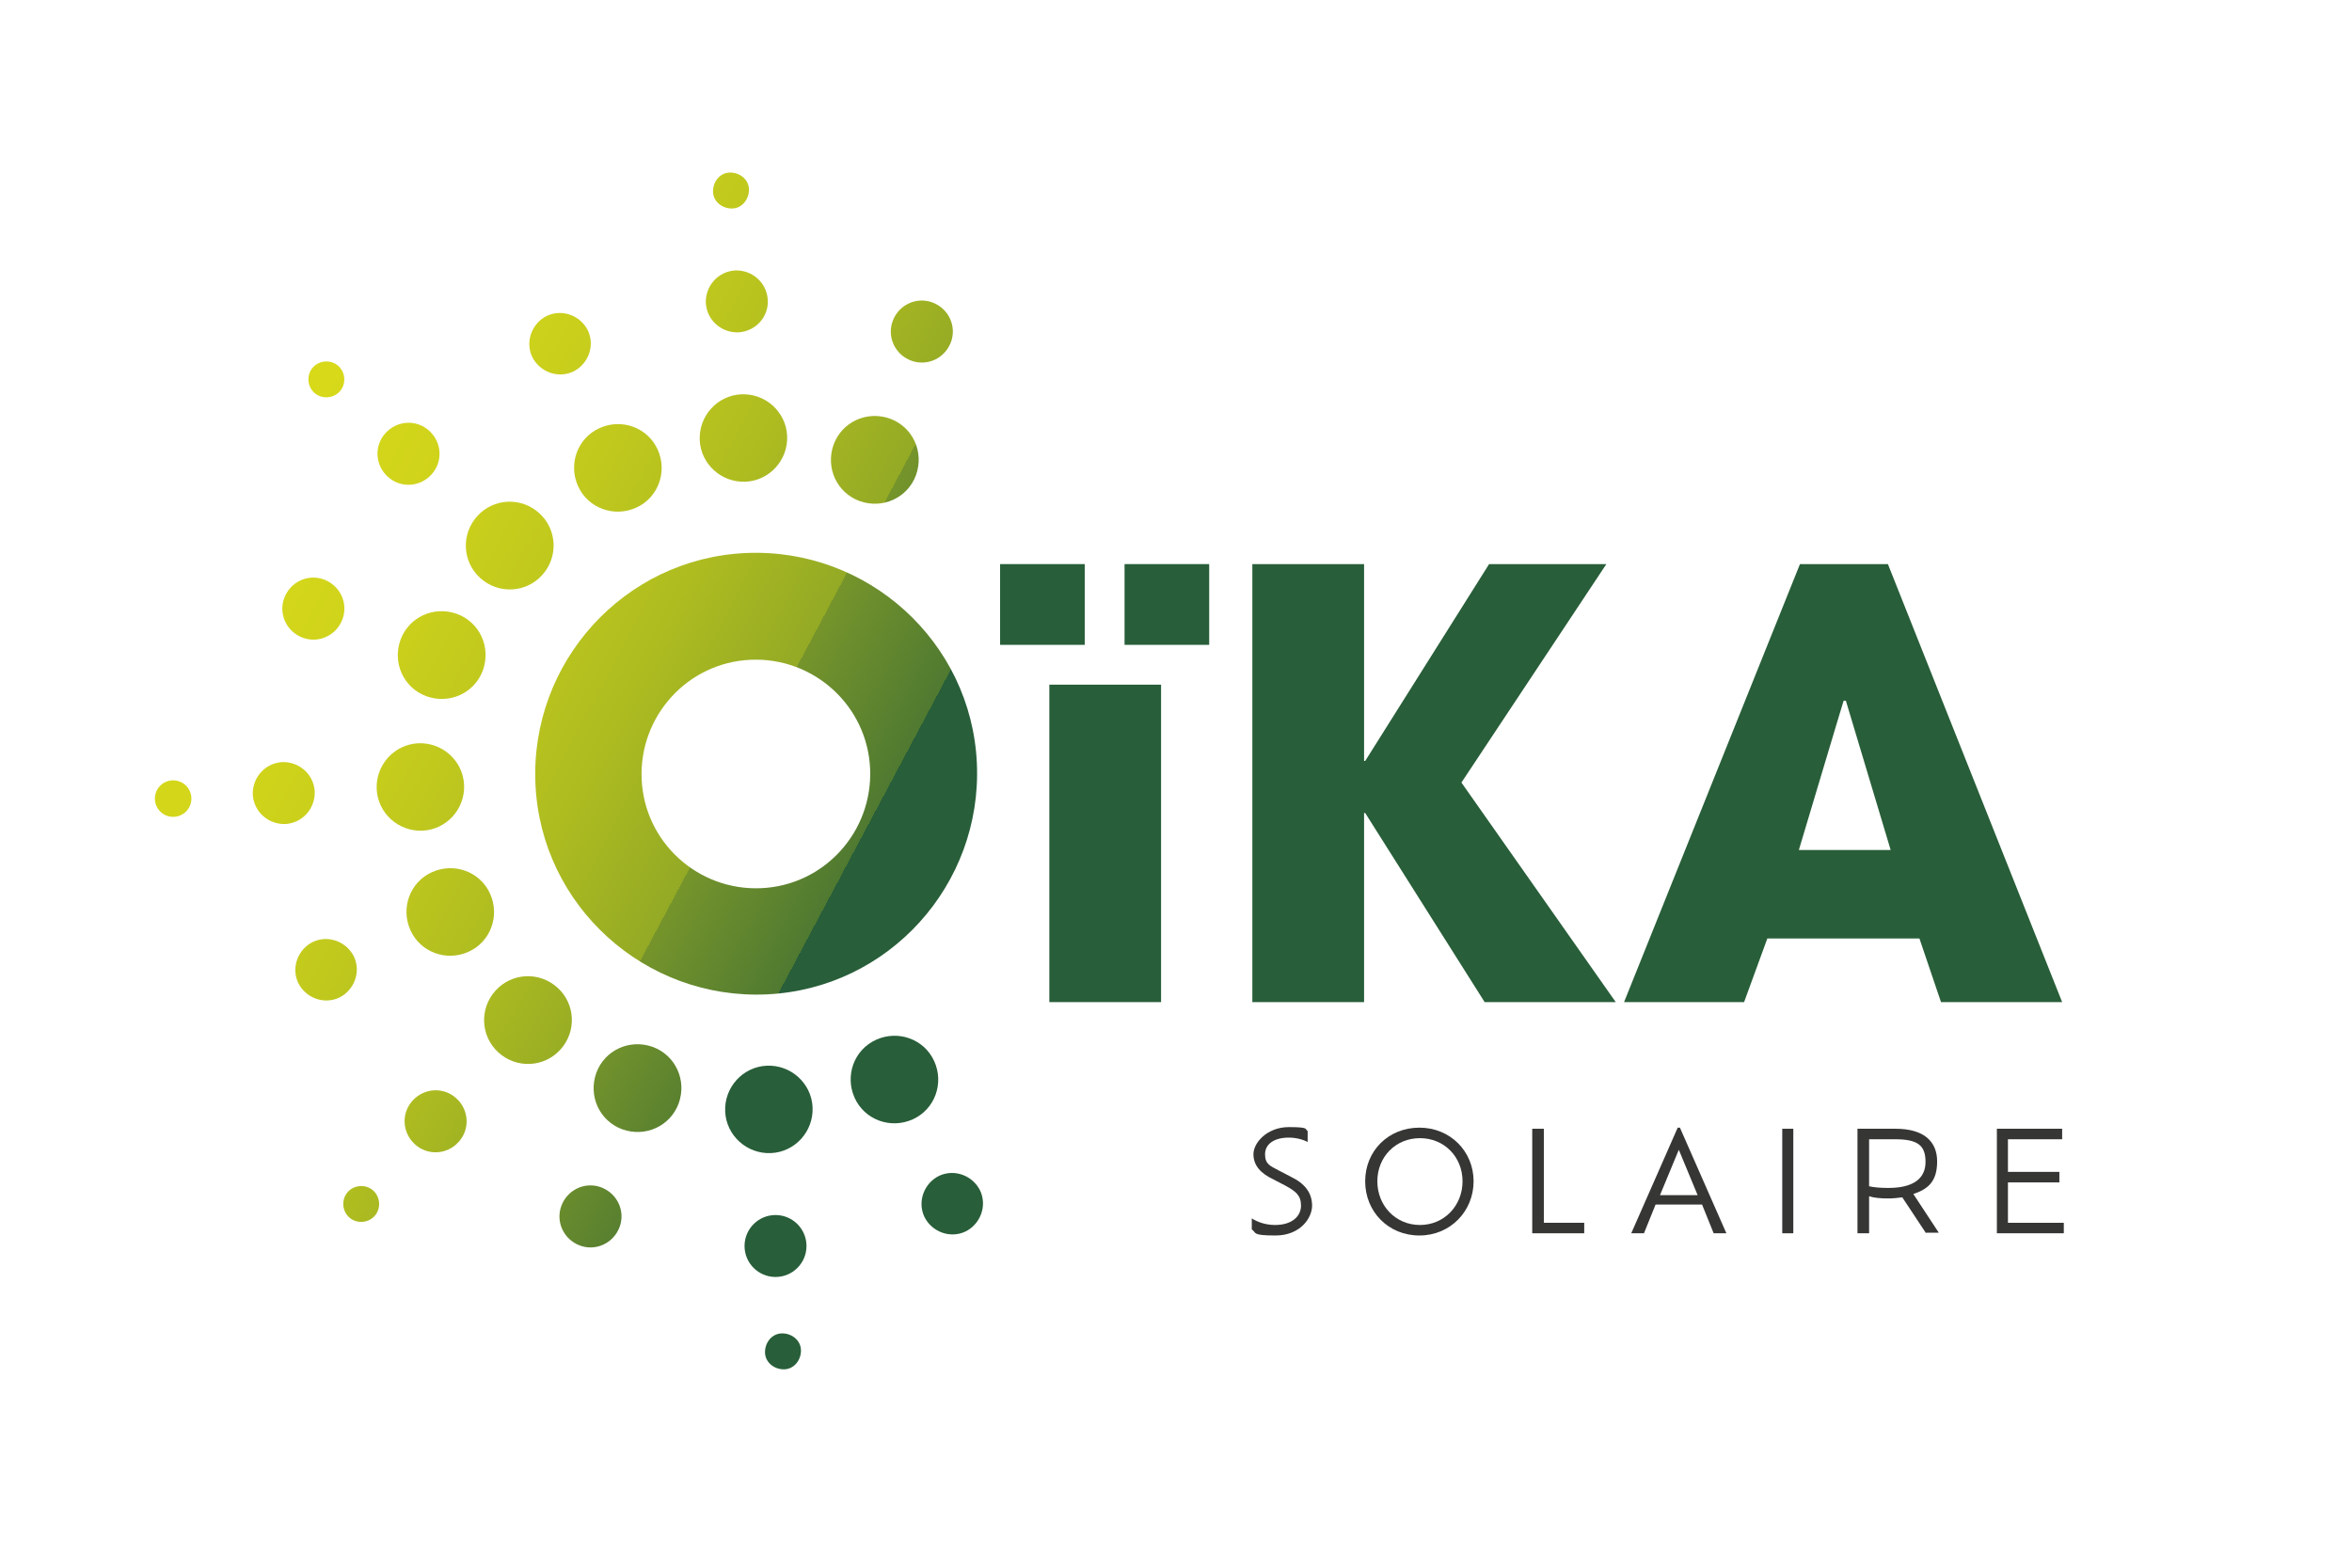
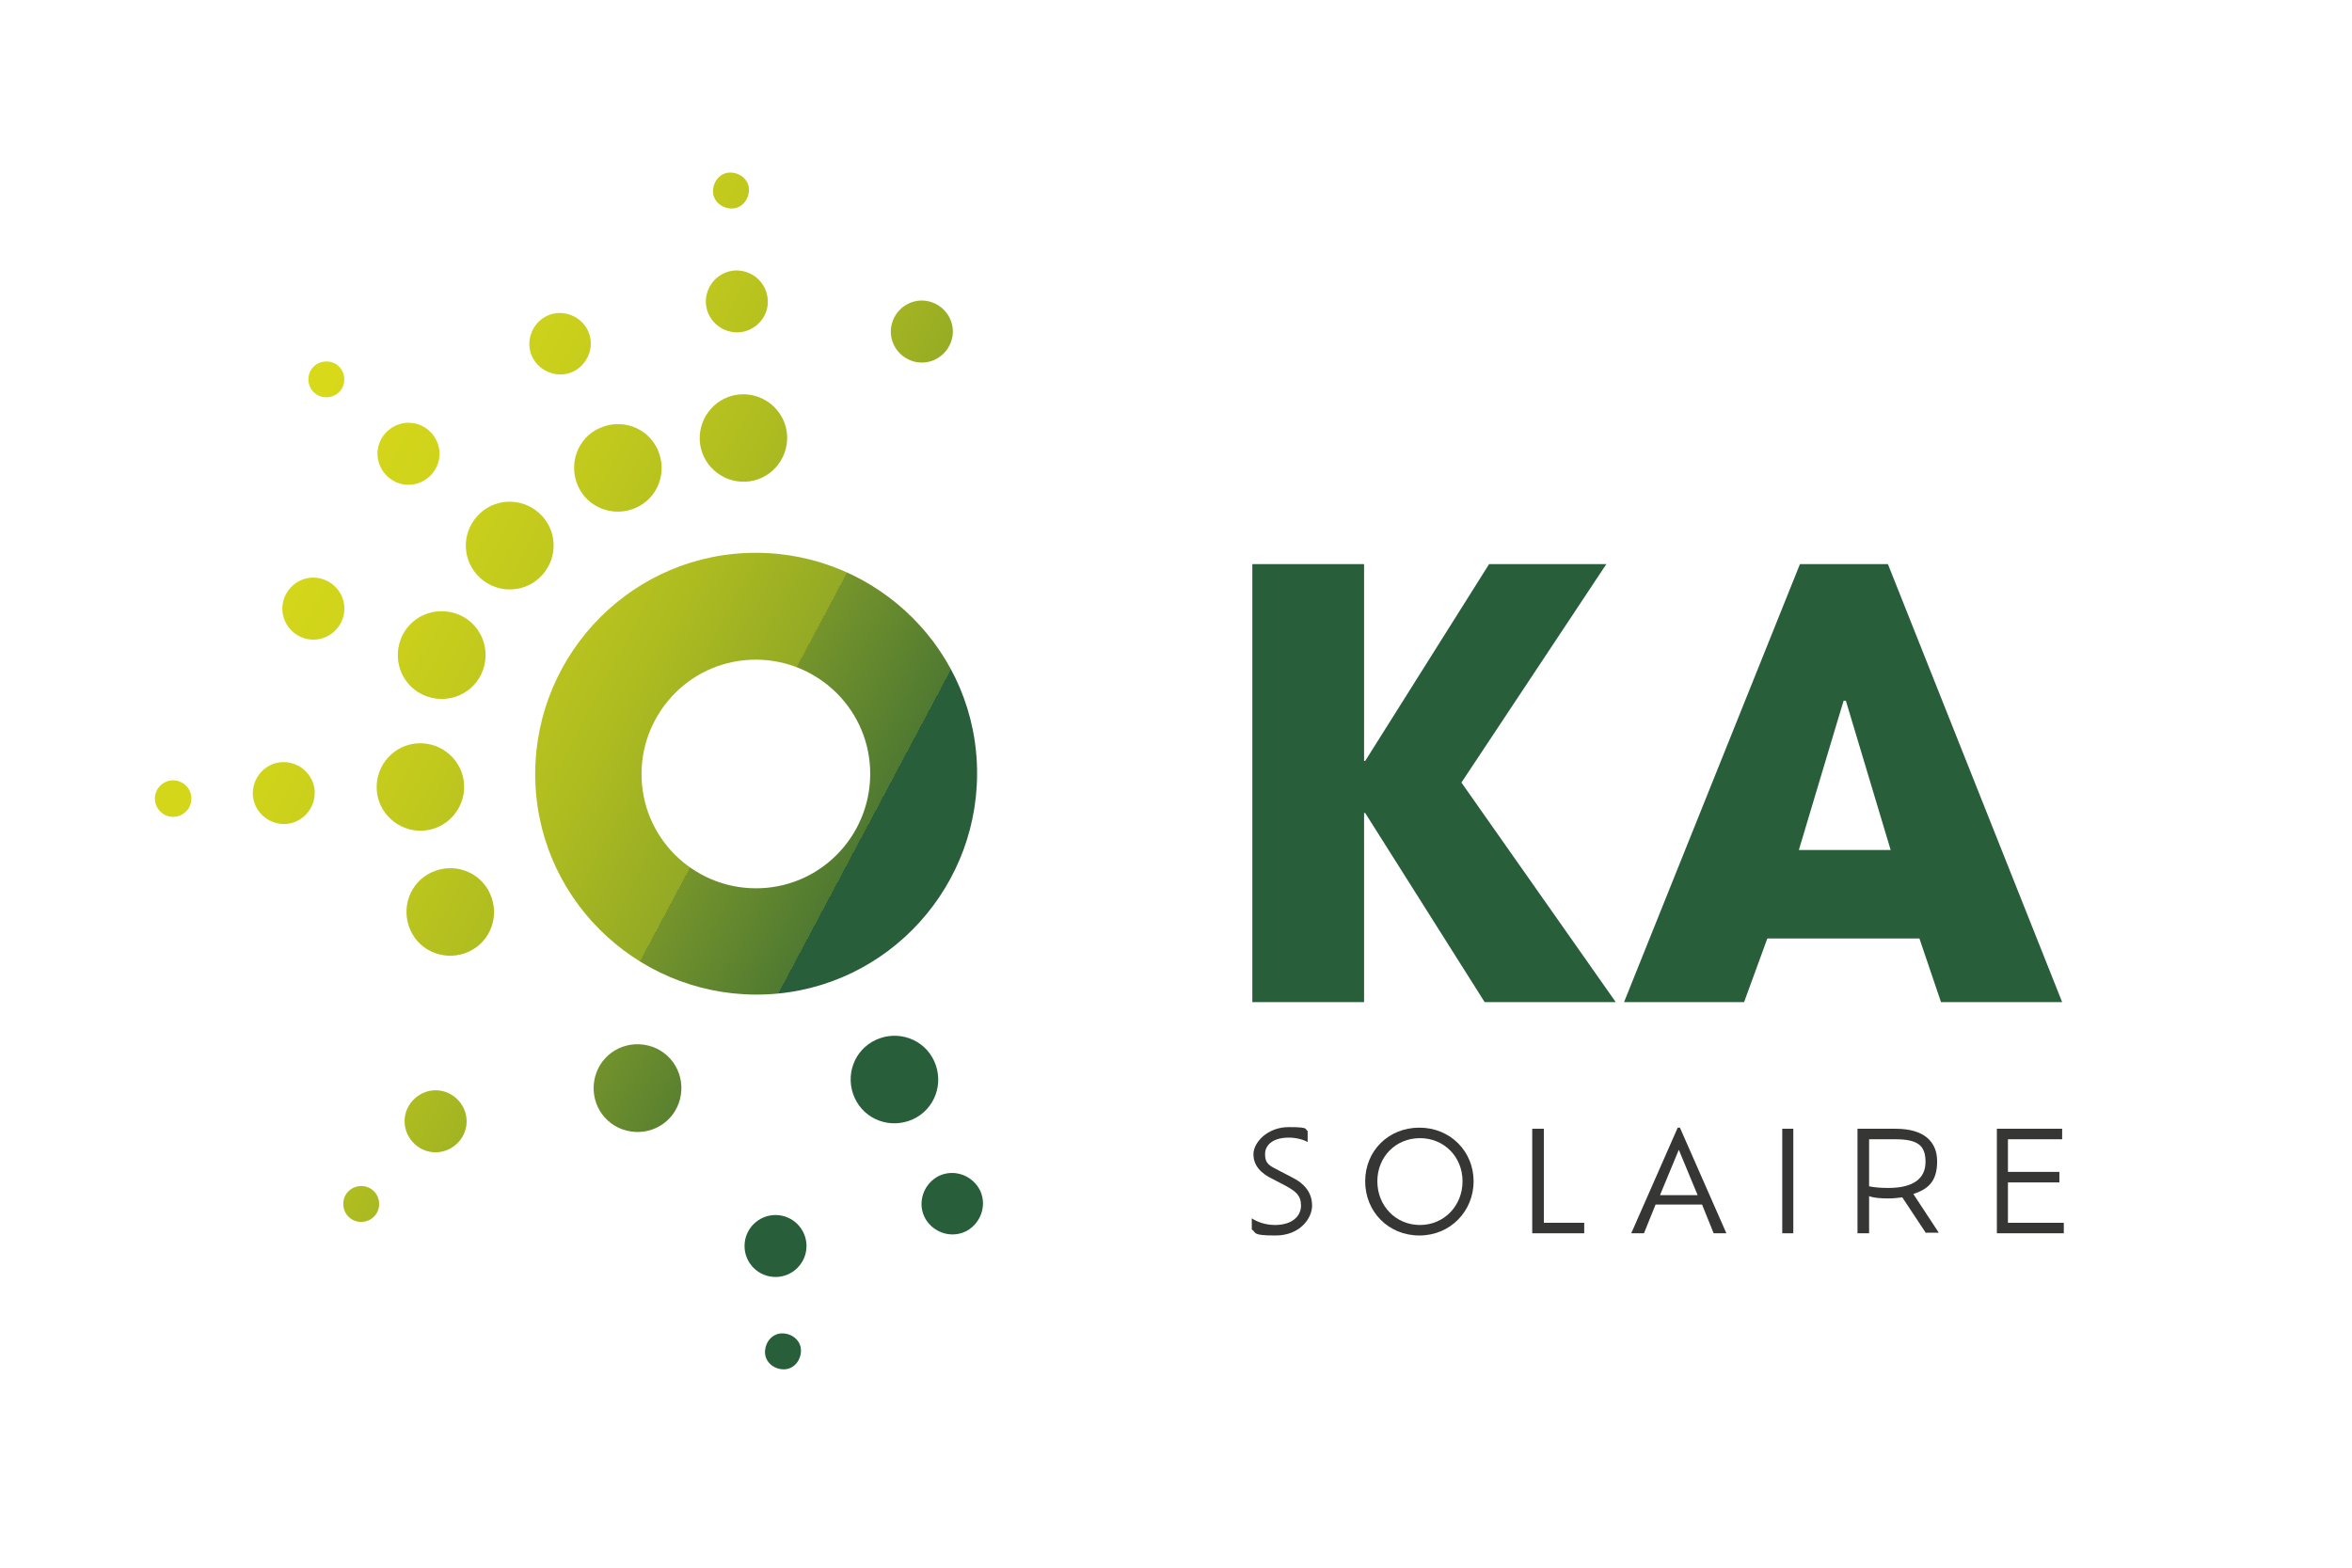
<svg xmlns="http://www.w3.org/2000/svg" xmlns:xlink="http://www.w3.org/1999/xlink" id="Calque_1" version="1.1" viewBox="0 0 425.2 283.5">
  <defs>
    <style>
      .st0 {
      fill: url(#Dégradé_sans_nom_25);
      }

      .st1 {
      fill: url(#Dégradé_sans_nom_29);
      }

      .st2 {
      fill: url(#Dégradé_sans_nom_211);
      }

      .st3 {
      fill: url(#Dégradé_sans_nom_26);
      }

      .st4 {
      fill: url(#Dégradé_sans_nom_220);
      }

      .st5 {
      fill: url(#Dégradé_sans_nom_210);
      }

      .st6 {
      fill: url(#Dégradé_sans_nom_2);
      }

      .st7 {
      fill: #285e39;
      }

      .st8 {
      fill: url(#Dégradé_sans_nom_221);
      }

      .st9 {
      fill: url(#Dégradé_sans_nom_23);
      }

      .st10 {
      fill: url(#Dégradé_sans_nom_28);
      }

      .st11 {
      fill: url(#Dégradé_sans_nom_216);
      }

      .st12 {
      fill: url(#Dégradé_sans_nom_224);
      }

      .st13 {
      fill: url(#Dégradé_sans_nom_227);
      }

      .st14 {
      fill: url(#Dégradé_sans_nom_214);
      }

      .st15 {
      fill: url(#Dégradé_sans_nom_22);
      }

      .st16 {
      fill: url(#Dégradé_sans_nom_24);
      }

      .st17 {
      fill: url(#Dégradé_sans_nom_222);
      }

      .st18 {
      fill: url(#Dégradé_sans_nom_21);
      }

      .st19 {
      fill: url(#Dégradé_sans_nom_215);
      }

      .st20 {
      fill: url(#Dégradé_sans_nom_27);
      }

      .st21 {
      fill: url(#Dégradé_sans_nom_212);
      }

      .st22 {
      fill: url(#Dégradé_sans_nom_213);
      }

      .st23 {
      fill: url(#Dégradé_sans_nom_225);
      }

      .st24 {
      fill: url(#Dégradé_sans_nom_217);
      }

      .st25 {
      fill: #363635;
      }

      .st26 {
      fill: url(#Dégradé_sans_nom_218);
      }

      .st27 {
      fill: url(#Dégradé_sans_nom_219);
      }

      .st28 {
      fill: url(#Dégradé_sans_nom_223);
      }

      .st29 {
      fill: url(#Dégradé_sans_nom_226);
      }
    </style>
    <linearGradient id="Dégradé_sans_nom_2" data-name="Dégradé sans nom 2" x1="9.1" y1="-5.9" x2="230.1" y2="107" gradientTransform="translate(18.5 28.1) rotate(1)" gradientUnits="userSpaceOnUse">
      <stop offset="0" stop-color="#dadb19" />
      <stop offset=".2" stop-color="#d7d919" />
      <stop offset=".3" stop-color="#cfd31a" />
      <stop offset=".4" stop-color="#c1c91d" />
      <stop offset=".5" stop-color="#aebc20" />
      <stop offset=".6" stop-color="#94aa25" />
      <stop offset=".6" stop-color="#75942b" />
      <stop offset=".7" stop-color="#507a31" />
      <stop offset=".7" stop-color="#285e39" />
    </linearGradient>
    <linearGradient id="Dégradé_sans_nom_21" data-name="Dégradé sans nom 2" x1="18.7" y1="-24.8" x2="239.7" y2="88.1" xlink:href="#Dégradé_sans_nom_2" />
    <linearGradient id="Dégradé_sans_nom_22" data-name="Dégradé sans nom 2" x1="26.6" y1="-40.1" x2="247.6" y2="72.7" xlink:href="#Dégradé_sans_nom_2" />
    <linearGradient id="Dégradé_sans_nom_23" data-name="Dégradé sans nom 2" x1="-55.7" y1="120.9" x2="165.3" y2="233.7" xlink:href="#Dégradé_sans_nom_2" />
    <linearGradient id="Dégradé_sans_nom_24" data-name="Dégradé sans nom 2" x1="-7.8" y1="27.1" x2="213.2" y2="139.9" xlink:href="#Dégradé_sans_nom_2" />
    <linearGradient id="Dégradé_sans_nom_25" data-name="Dégradé sans nom 2" x1="-5" y1="21.7" x2="216" y2="134.5" xlink:href="#Dégradé_sans_nom_2" />
    <linearGradient id="Dégradé_sans_nom_26" data-name="Dégradé sans nom 2" x1="-2.7" y1="17.3" x2="218.2" y2="130.1" xlink:href="#Dégradé_sans_nom_2" />
    <linearGradient id="Dégradé_sans_nom_27" data-name="Dégradé sans nom 2" x1="-28.7" y1="68.1" x2="192.3" y2="181" xlink:href="#Dégradé_sans_nom_2" />
    <linearGradient id="Dégradé_sans_nom_28" data-name="Dégradé sans nom 2" x1="-34.5" y1="79.4" x2="186.5" y2="192.2" xlink:href="#Dégradé_sans_nom_2" />
    <linearGradient id="Dégradé_sans_nom_29" data-name="Dégradé sans nom 2" x1="-39.1" y1="88.5" x2="181.9" y2="201.4" xlink:href="#Dégradé_sans_nom_2" />
    <linearGradient id="Dégradé_sans_nom_210" data-name="Dégradé sans nom 2" x1="-41.5" y1="93.2" x2="179.5" y2="206" xlink:href="#Dégradé_sans_nom_2" />
    <linearGradient id="Dégradé_sans_nom_211" data-name="Dégradé sans nom 2" x1="-52.4" y1="114.5" x2="168.6" y2="227.4" xlink:href="#Dégradé_sans_nom_2" />
    <linearGradient id="Dégradé_sans_nom_212" data-name="Dégradé sans nom 2" x1="-61.3" y1="131.9" x2="159.7" y2="244.7" xlink:href="#Dégradé_sans_nom_2" />
    <linearGradient id="Dégradé_sans_nom_213" data-name="Dégradé sans nom 2" x1="-38.7" y1="87.6" x2="182.3" y2="200.5" xlink:href="#Dégradé_sans_nom_2" />
    <linearGradient id="Dégradé_sans_nom_214" data-name="Dégradé sans nom 2" x1="-48.3" y1="106.5" x2="172.7" y2="219.4" xlink:href="#Dégradé_sans_nom_2" />
    <linearGradient id="Dégradé_sans_nom_215" data-name="Dégradé sans nom 2" x1="-42.2" y1="94.5" x2="178.8" y2="207.4" xlink:href="#Dégradé_sans_nom_2" />
    <linearGradient id="Dégradé_sans_nom_216" data-name="Dégradé sans nom 2" x1="-53.3" y1="116.3" x2="167.7" y2="229.2" xlink:href="#Dégradé_sans_nom_2" />
    <linearGradient id="Dégradé_sans_nom_217" data-name="Dégradé sans nom 2" x1="-31.7" y1="73.9" x2="189.3" y2="186.8" xlink:href="#Dégradé_sans_nom_2" />
    <linearGradient id="Dégradé_sans_nom_218" data-name="Dégradé sans nom 2" x1="-38.4" y1="87.2" x2="182.5" y2="200" xlink:href="#Dégradé_sans_nom_2" />
    <linearGradient id="Dégradé_sans_nom_219" data-name="Dégradé sans nom 2" x1="12.6" y1="-12.8" x2="233.6" y2="100.1" xlink:href="#Dégradé_sans_nom_2" />
    <linearGradient id="Dégradé_sans_nom_220" data-name="Dégradé sans nom 2" x1="23.7" y1="-34.6" x2="244.7" y2="78.3" xlink:href="#Dégradé_sans_nom_2" />
    <linearGradient id="Dégradé_sans_nom_221" data-name="Dégradé sans nom 2" x1="2.1" y1="7.9" x2="223.1" y2="120.7" xlink:href="#Dégradé_sans_nom_2" />
    <linearGradient id="Dégradé_sans_nom_222" data-name="Dégradé sans nom 2" x1="8.8" y1="-5.4" x2="229.8" y2="107.4" xlink:href="#Dégradé_sans_nom_2" />
    <linearGradient id="Dégradé_sans_nom_223" data-name="Dégradé sans nom 2" x1="-18.4" y1="47.8" x2="202.6" y2="160.7" xlink:href="#Dégradé_sans_nom_2" />
    <linearGradient id="Dégradé_sans_nom_224" data-name="Dégradé sans nom 2" x1="-19.9" y1="50.9" x2="201.1" y2="163.7" xlink:href="#Dégradé_sans_nom_2" />
    <linearGradient id="Dégradé_sans_nom_225" data-name="Dégradé sans nom 2" x1="-36.7" y1="83.7" x2="184.3" y2="196.6" xlink:href="#Dégradé_sans_nom_2" />
    <linearGradient id="Dégradé_sans_nom_226" data-name="Dégradé sans nom 2" x1="-45.6" y1="101.3" x2="175.3" y2="214.1" xlink:href="#Dégradé_sans_nom_2" />
    <linearGradient id="Dégradé_sans_nom_227" data-name="Dégradé sans nom 2" x1="-14.8" y1="40.9" x2="206.2" y2="153.7" xlink:href="#Dégradé_sans_nom_2" />
  </defs>
  <g>
    <path class="st25" d="M226.3,222.3v-2c.9.6,2.4,1.2,4.2,1.2,3.1,0,4.7-1.6,4.7-3.5s-1-2.6-2.8-3.6l-2.3-1.2c-2.1-1-3.5-2.4-3.5-4.5s2.5-4.9,6.4-4.9,2.8.4,3.4.7v2c-.7-.4-2-.8-3.4-.8-2.7,0-4.3,1.2-4.3,3s.9,2.1,2.4,2.9l2.3,1.2c2.5,1.2,3.8,2.9,3.8,5.2s-2.2,5.4-6.6,5.4-3.4-.5-4.3-1.1Z" />
    <path class="st25" d="M246.8,213.6c0-5.5,4.2-9.7,9.8-9.7s9.8,4.3,9.8,9.7-4.2,9.8-9.8,9.8-9.8-4.3-9.8-9.8ZM264.4,213.6c0-4.4-3.3-7.8-7.7-7.8s-7.7,3.4-7.7,7.8,3.3,7.9,7.7,7.9,7.7-3.5,7.7-7.9Z" />
    <path class="st25" d="M286.4,221.1v1.9h-9.4v-18.9h2.1v17h7.3Z" />
    <path class="st25" d="M307.6,217.8h-8.3l-2.1,5.2h-2.3l8.4-19.1h.4l8.4,19.1h-2.3l-2.1-5.2ZM303.5,207.9l-3.4,8.2h6.8l-3.4-8.2Z" />
    <path class="st25" d="M322.2,204.1h2v18.9h-2v-18.9Z" />
    <path class="st25" d="M348.2,223l-4.3-6.5c-.8.1-1.6.2-2.5.2-1.5,0-2.6-.1-3.5-.4v6.7h-2.1v-18.9h6.9c5.1,0,7.5,2.3,7.5,5.9s-1.6,5-4.3,5.9l4.6,7h-2.3ZM341.4,214.8c4.5,0,6.7-1.7,6.7-4.7s-1.4-4.1-5.5-4.1h-4.7v8.5c.9.2,2,.3,3.5.3Z" />
    <path class="st25" d="M373.1,221.1v1.9h-12.1v-18.9h11.8v1.9h-9.8v5.9h9.3v1.9h-9.3v7.3h10.1Z" />
  </g>
  <g>
    <g>
      <g>
        <g>
          <path class="st6" d="M126.5,79.6c-.2-4.4,3.2-8.1,7.5-8.3,4.4-.2,8.1,3.2,8.3,7.5.2,4.4-3.2,8.1-7.5,8.3-4.4.2-8.1-3.2-8.3-7.5Z" />
          <path class="st18" d="M127.6,54.8c-.1-3.1,2.2-5.7,5.3-5.9,3.1-.1,5.7,2.2,5.9,5.3s-2.2,5.7-5.3,5.9c-3.1.1-5.7-2.2-5.9-5.3Z" />
          <path class="st15" d="M128.9,34.6c0-1.8,1.3-3.4,3.1-3.4s3.4,1.3,3.4,3.1-1.3,3.4-3.1,3.4-3.4-1.3-3.4-3.1Z" />
          <path class="st9" d="M138.3,244.5c0-1.8,1.3-3.4,3.1-3.4,1.8,0,3.4,1.3,3.4,3.1,0,1.8-1.3,3.4-3.1,3.4-1.8,0-3.4-1.3-3.4-3.1Z" />
        </g>
        <g>
          <path class="st16" d="M86.8,104.5c-3.2-2.9-3.5-7.9-.5-11.2,2.9-3.2,7.9-3.5,11.2-.5,3.2,2.9,3.5,7.9.5,11.2-2.9,3.2-7.9,3.5-11.2.5Z" />
          <path class="st0" d="M70.1,86.2c-2.3-2.1-2.5-5.6-.4-7.9,2.1-2.3,5.6-2.5,7.9-.4,2.3,2.1,2.5,5.6.4,7.9-2.1,2.3-5.6,2.5-7.9.4Z" />
          <path class="st3" d="M56.8,71c-1.3-1.2-1.4-3.3-.2-4.6,1.2-1.3,3.3-1.4,4.6-.2,1.3,1.2,1.4,3.3.2,4.6-1.2,1.3-3.3,1.4-4.6.2Z" />
        </g>
        <g>
          <path class="st20" d="M76.4,150.2c-4.4.2-8.1-3.2-8.3-7.5-.2-4.4,3.2-8.1,7.5-8.3,4.4-.2,8.1,3.2,8.3,7.5.2,4.4-3.2,8.1-7.5,8.3Z" />
          <path class="st10" d="M51.6,149c-3.1.1-5.7-2.2-5.9-5.3-.1-3.1,2.2-5.7,5.3-5.9,3.1-.1,5.7,2.2,5.9,5.3.1,3.1-2.2,5.7-5.3,5.9Z" />
          <circle class="st1" cx="31.3" cy="144.4" r="3.3" />
        </g>
        <g>
-           <path class="st5" d="M101.3,189.8c-2.9,3.2-7.9,3.5-11.2.5-3.2-2.9-3.5-7.9-.5-11.2,2.9-3.2,7.9-3.5,11.2-.5,3.2,2.9,3.5,7.9.5,11.2Z" />
          <path class="st2" d="M82.9,206.5c-2.1,2.3-5.6,2.5-7.9.4-2.3-2.1-2.5-5.6-.4-7.9,2.1-2.3,5.6-2.5,7.9-.4,2.3,2.1,2.5,5.6.4,7.9Z" />
          <path class="st21" d="M67.7,219.9c-1.2,1.3-3.3,1.4-4.6.2-1.3-1.2-1.4-3.3-.2-4.6,1.2-1.3,3.3-1.4,4.6-.2,1.3,1.2,1.4,3.3.2,4.6Z" />
        </g>
        <g>
-           <path class="st22" d="M146.9,200.2c.2,4.4-3.2,8.1-7.5,8.3-4.4.2-8.1-3.2-8.3-7.5-.2-4.4,3.2-8.1,7.5-8.3,4.4-.2,8.1,3.2,8.3,7.5Z" />
          <circle class="st14" cx="140.2" cy="225.3" r="5.6" />
        </g>
      </g>
      <g>
        <g>
          <path class="st19" d="M122.7,199.5c-1.5,4.1-6,6.2-10.2,4.7-4.1-1.5-6.2-6-4.7-10.2,1.5-4.1,6-6.2,10.2-4.7,4.1,1.5,6.2,6,4.7,10.2Z" />
-           <path class="st11" d="M112,221.9c-1.1,2.9-4.3,4.4-7.2,3.3-2.9-1.1-4.4-4.3-3.3-7.2,1.1-2.9,4.3-4.4,7.2-3.3,2.9,1.1,4.4,4.3,3.3,7.2Z" />
+           <path class="st11" d="M112,221.9Z" />
        </g>
        <g>
          <path class="st24" d="M168.9,191.9c1.8,4,.1,8.7-3.9,10.5-4,1.8-8.7.1-10.5-3.9-1.8-4-.1-8.7,3.9-10.5,4-1.8,8.7-.1,10.5,3.9Z" />
          <path class="st26" d="M177.2,215.3c1.3,2.8,0,6.1-2.7,7.4-2.8,1.3-6.1,0-7.4-2.7-1.3-2.8,0-6.1,2.7-7.4,2.8-1.3,6.1,0,7.4,2.7Z" />
        </g>
        <g>
-           <path class="st27" d="M150.7,80.4c1.5-4.1,6-6.2,10.2-4.7,4.1,1.5,6.2,6,4.7,10.2-1.5,4.1-6,6.2-10.2,4.7-4.1-1.5-6.2-6-4.7-10.2Z" />
          <path class="st4" d="M161.4,58c1.1-2.9,4.3-4.4,7.2-3.3,2.9,1.1,4.4,4.3,3.3,7.2-1.1,2.9-4.3,4.4-7.2,3.3-2.9-1.1-4.4-4.3-3.3-7.2Z" />
        </g>
        <g>
          <path class="st8" d="M104.5,87.9c-1.8-4-.1-8.7,3.9-10.5,4-1.8,8.7-.1,10.5,3.9,1.8,4,.1,8.7-3.9,10.5-4,1.8-8.7.1-10.5-3.9Z" />
          <path class="st17" d="M96.2,64.5c-1.3-2.8,0-6.1,2.7-7.4,2.8-1.3,6.1,0,7.4,2.7,1.3,2.8,0,6.1-2.7,7.4-2.8,1.3-6.1,0-7.4-2.7Z" />
        </g>
        <g>
          <path class="st28" d="M77.1,125.9c-4.1-1.5-6.2-6-4.7-10.2,1.5-4.1,6-6.2,10.2-4.7,4.1,1.5,6.2,6,4.7,10.2-1.5,4.1-6,6.2-10.2,4.7Z" />
          <path class="st12" d="M54.7,115.3c-2.9-1.1-4.4-4.3-3.3-7.2s4.3-4.4,7.2-3.3c2.9,1.1,4.4,4.3,3.3,7.2-1.1,2.9-4.3,4.4-7.2,3.3Z" />
        </g>
        <g>
          <path class="st23" d="M84.7,172.1c-4,1.8-8.7.1-10.5-3.9-1.8-4-.1-8.7,3.9-10.5,4-1.8,8.7-.1,10.5,3.9,1.8,4,.1,8.7-3.9,10.5Z" />
-           <path class="st29" d="M61.3,180.4c-2.8,1.3-6.1,0-7.4-2.7-1.3-2.8,0-6.1,2.7-7.4,2.8-1.3,6.1,0,7.4,2.7,1.3,2.8,0,6.1-2.7,7.4Z" />
        </g>
      </g>
    </g>
    <path class="st13" d="M138.6,179.8c-22,1-40.8-16-41.8-38-1-22,16-40.8,38-41.8,22-1,40.8,16,41.8,38,1,22-16,40.8-38,41.8ZM135.7,119.3c-11.4.5-20.2,10.2-19.7,21.6.5,11.4,10.2,20.2,21.6,19.7,11.4-.5,20.2-10.2,19.7-21.6-.5-11.4-10.2-20.2-21.6-19.7Z" />
  </g>
  <g>
-     <path class="st7" d="M180.8,116.6v-14.6h15.3v14.6h-15.3ZM189.7,181.2v-57.4h20.2v57.4h-20.2ZM203.3,116.6v-14.6h15.3v14.6h-15.3Z" />
    <path class="st7" d="M268.4,181.2l-21.6-34.2h-.2v34.2h-20.2v-79.2h20.2v35.6h.2l22.4-35.6h21.2l-26.2,39.5,27.9,39.7h-23.7Z" />
    <path class="st7" d="M350.9,181.2l-3.9-11.5h-27.5l-4.2,11.5h-21.7l31.8-79.2h15.9l31.5,79.2h-21.9ZM333.6,126.7h-.3c0-.1-8.1,27-8.1,27h16.6l-8.1-27Z" />
  </g>
</svg>